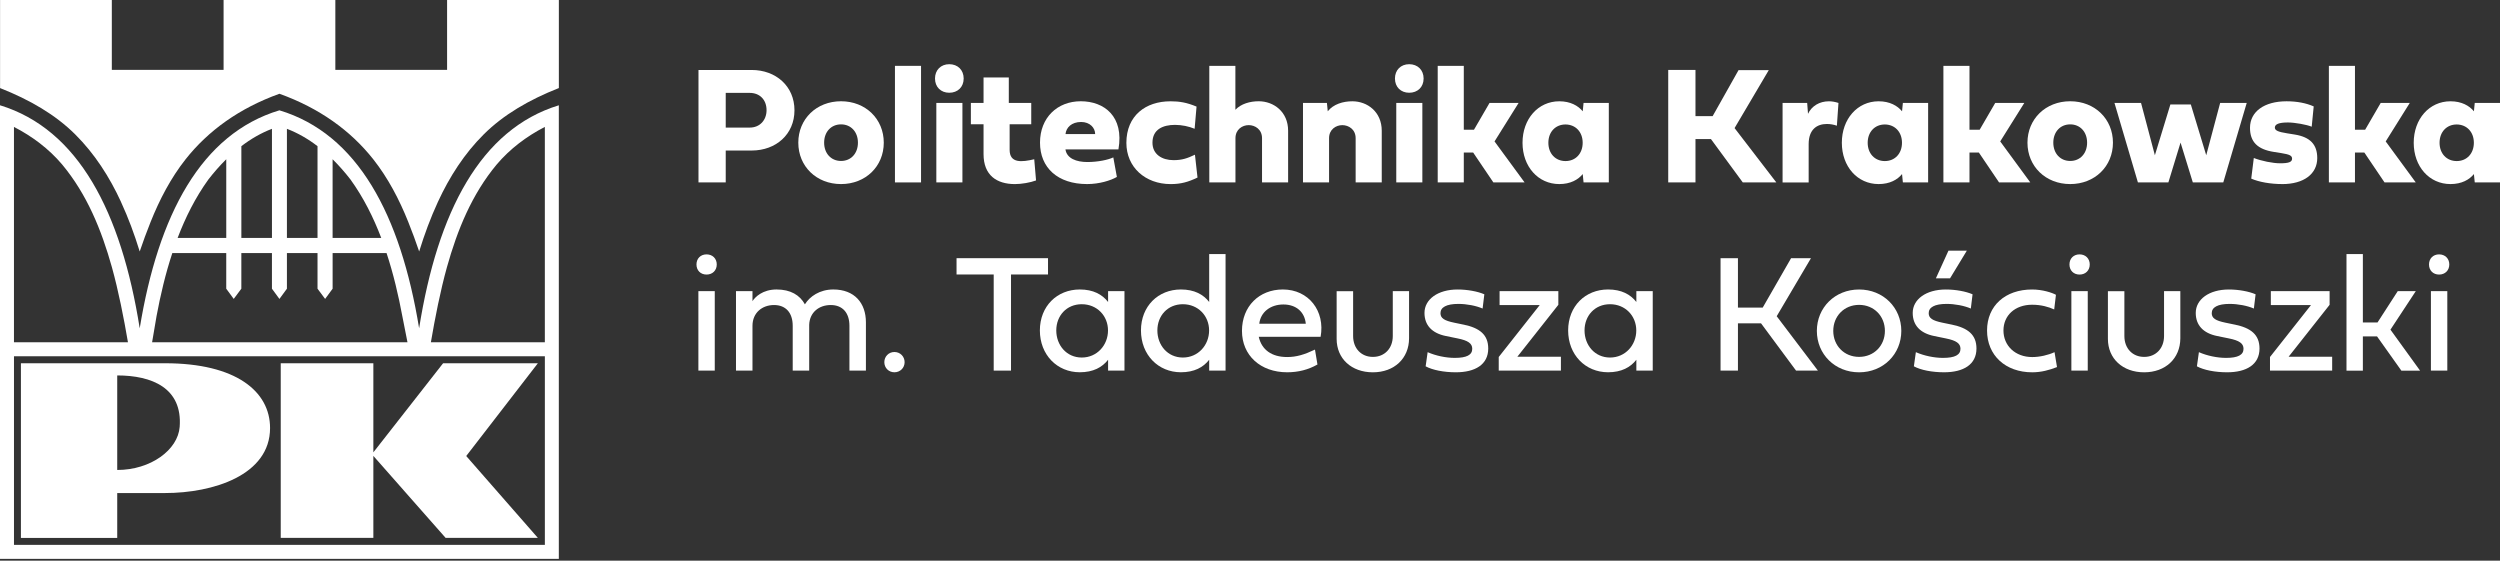
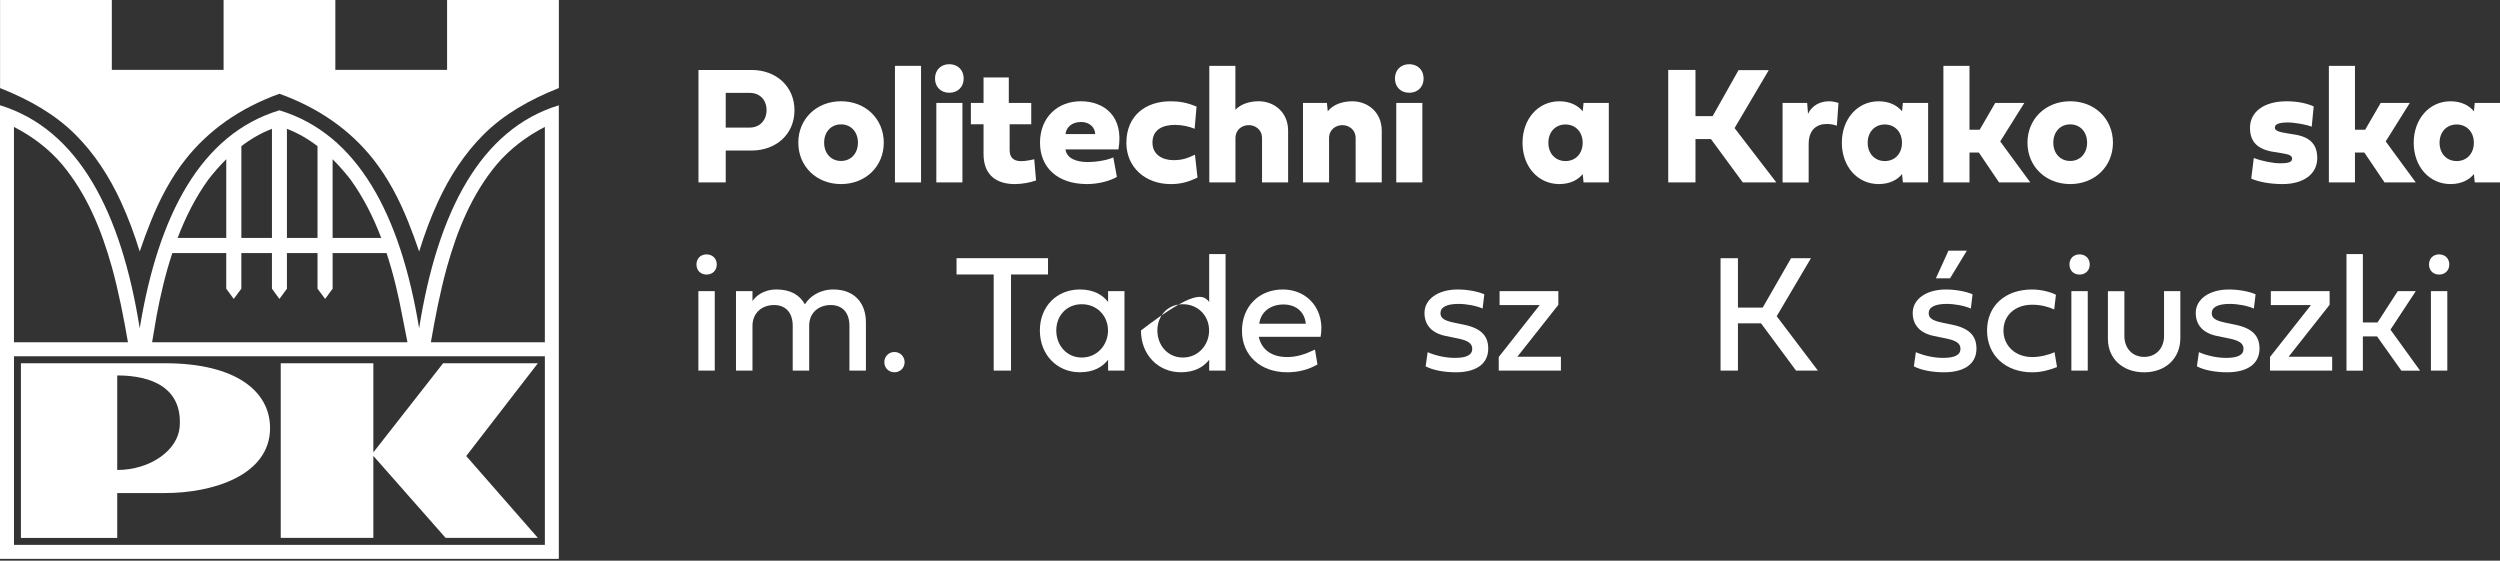
<svg xmlns="http://www.w3.org/2000/svg" width="272" height="61" viewBox="0 0 272 61" fill="none">
  <rect x="0" y="0" width="272" height="61" fill="#333333" stroke="none" />
  <path fill-rule="evenodd" clip-rule="evenodd" d="M17.964 39.524H2.276V58.526H12.754V53.643H17.964C23.187 53.643 29.383 51.7 29.383 46.569C29.383 42.57 25.66 39.522 17.964 39.522V39.524ZM19.549 46.442C19.36 48.95 16.396 51.133 12.754 51.133V40.847C16.52 40.847 19.866 42.207 19.549 46.442Z" fill="white" />
  <path fill-rule="evenodd" clip-rule="evenodd" d="M30.544 39.522V58.523H40.621V49.602L48.484 58.523H58.52L50.725 49.615L58.52 39.522H48.209L40.621 49.216V39.522H30.544Z" fill="white" />
  <path d="M13.164 21.971C13.974 23.732 14.609 25.446 15.201 27.361C15.564 26.278 15.956 25.231 16.383 24.156C17.361 21.704 18.597 19.349 20.19 17.333C22.655 14.214 26.042 11.77 30.398 10.202C30.398 10.202 30.4 10.202 30.402 10.202C30.402 10.202 30.404 10.202 30.407 10.202C34.763 11.77 38.15 14.216 40.614 17.333C42.208 19.351 43.444 21.704 44.422 24.156C44.85 25.231 45.241 26.278 45.605 27.361C46.2 25.446 46.832 23.732 47.643 21.971C48.909 19.225 50.522 16.721 52.619 14.632C54.775 12.482 57.559 10.861 60.804 9.58V0H48.643V7.598H36.485V0H24.326V7.598H12.166V0H0.007V9.582C3.252 10.861 6.036 12.482 8.192 14.632C10.289 16.721 11.902 19.225 13.168 21.971H13.164Z" fill="white" />
  <path d="M45.601 35.721C43.578 23.354 38.911 14.567 30.4 12.002C21.891 14.565 17.222 23.354 15.201 35.721C13.193 23.058 8.524 14.059 0 11.453V60.806H60.8V11.455C52.276 14.061 47.607 23.06 45.599 35.723L45.601 35.721ZM36.187 17.341V17.326C36.888 18.017 37.549 18.776 38.139 19.538C39.557 21.509 40.625 23.65 41.481 25.889H36.187V17.339V17.341ZM31.217 14.016C32.397 14.466 33.521 15.114 34.546 15.904V25.889H31.217V14.016ZM26.26 15.904C27.286 15.114 28.41 14.466 29.589 14.016V25.889H26.26V15.904ZM22.665 19.538C23.255 18.776 23.916 18.017 24.617 17.326V25.889H19.324C20.179 23.65 21.248 21.509 22.665 19.538ZM17.02 34.453C17.455 32.115 18.002 29.791 18.747 27.537H24.615V31.411L25.43 32.522L26.258 31.411V27.537H29.587V31.411L30.402 32.524L31.217 31.411V27.537H34.546V31.411L35.374 32.522L36.189 31.411V27.537H42.058C42.802 29.791 43.349 32.115 43.784 34.453L44.333 37.239H16.548L17.022 34.453H17.02ZM1.521 13.81C3.516 14.838 5.309 16.185 6.754 17.888C9.466 21.142 11.038 25.014 12.175 29.071C12.891 31.647 13.472 34.603 13.921 37.237H1.519V13.808L1.521 13.81ZM59.281 59.285H1.521V38.762H59.281V59.285ZM59.281 37.239H46.88C47.33 34.605 47.909 31.649 48.625 29.073C49.762 25.016 51.334 21.142 54.046 17.89C55.491 16.187 57.287 14.835 59.279 13.808V37.241L59.281 37.239Z" fill="white" />
  <path d="M81.779 16.378H78.959V19.847H75.995V7.613H81.779C84.42 7.613 86.438 9.378 86.438 12C86.438 14.621 84.42 16.378 81.779 16.378ZM78.959 10.108V13.881H81.571C82.698 13.881 83.401 13.042 83.401 11.989C83.401 10.854 82.661 10.106 81.571 10.106H78.959V10.108Z" fill="white" />
  <path d="M96.155 15.522C96.155 18.098 94.182 20.027 91.505 20.027C88.828 20.027 86.855 18.098 86.855 15.522C86.855 12.946 88.828 11.017 91.505 11.017C94.182 11.017 96.155 12.946 96.155 15.522ZM89.666 15.522C89.666 16.693 90.424 17.513 91.505 17.513C92.586 17.513 93.343 16.693 93.343 15.522C93.343 14.351 92.586 13.531 91.505 13.531C90.424 13.531 89.666 14.351 89.666 15.522Z" fill="white" />
  <path d="M100.209 19.847H97.371V7.165H100.209V19.847Z" fill="white" />
  <path d="M101.729 8.542C101.729 7.624 102.36 6.985 103.28 6.985C104.2 6.985 104.848 7.615 104.848 8.542C104.848 9.469 104.2 10.091 103.28 10.091C102.36 10.091 101.729 9.46 101.729 8.542ZM104.711 19.847H101.873V11.2H104.711V19.847Z" fill="white" />
  <path d="M109.848 13.514V16.307C109.848 17.775 111.154 17.65 112.525 17.326L112.722 19.632C112.092 19.866 111.146 20.029 110.425 20.029C108.443 20.029 107.01 19.075 107.01 16.768V13.517H105.631V11.202H107.01V8.428H109.758V11.202H112.199V13.517H109.848V13.514Z" fill="white" />
  <path d="M121.514 19.253C120.839 19.641 119.603 20.027 118.28 20.027C115.071 20.027 113.153 18.244 113.153 15.522C113.153 12.8 115.037 11.017 117.587 11.017C120.137 11.017 122.316 12.665 121.686 16.252H115.92C116.064 17.251 117.136 17.629 118.299 17.629C119.462 17.629 120.579 17.386 121.128 17.125L121.516 19.25L121.514 19.253ZM119.153 14.587C119.153 13.911 118.584 13.272 117.63 13.272C116.585 13.272 116 13.875 115.927 14.587H119.153Z" fill="white" />
  <path d="M127.338 11.02C128.329 11.02 129.122 11.155 130.184 11.597L129.976 14.01C129.345 13.748 128.571 13.587 127.84 13.587C126.542 13.587 125.388 14.066 125.388 15.524C125.388 16.777 126.407 17.425 127.685 17.425C128.623 17.425 129.2 17.217 130.01 16.831L130.289 19.317C129.29 19.795 128.505 20.029 127.37 20.029C124.603 20.029 122.55 18.191 122.55 15.544C122.55 12.57 124.659 11.022 127.336 11.022L127.338 11.02Z" fill="white" />
  <path d="M134.407 11.946C135.029 11.288 136.003 11.017 136.949 11.017C138.579 11.017 140.147 12.161 140.147 14.224V19.845H137.309V15.035C137.309 14.072 136.544 13.613 135.859 13.613C135.175 13.613 134.418 14.072 134.418 15.035V19.845H131.572V7.163H134.41V11.946H134.407Z" fill="white" />
  <path d="M147.494 19.847V15.037C147.494 14.074 146.728 13.615 146.044 13.615C145.36 13.615 144.602 14.074 144.602 15.037V19.847H141.765V11.2H144.369L144.459 12.109C145.072 11.335 146.117 11.02 147.136 11.02C148.766 11.02 150.334 12.163 150.334 14.226V19.847H147.496H147.494Z" fill="white" />
  <path d="M151.771 8.542C151.771 7.624 152.401 6.985 153.321 6.985C154.241 6.985 154.889 7.615 154.889 8.542C154.889 9.469 154.241 10.091 153.321 10.091C152.401 10.091 151.771 9.46 151.771 8.542ZM154.752 19.847H151.914V11.2H154.752V19.847Z" fill="white" />
-   <path d="M159.258 14.117H160.367L162.062 11.198H165.226L162.605 15.387L165.876 19.847H162.478L160.279 16.595H159.261V19.847H156.423V7.165H159.261V14.12L159.258 14.117Z" fill="white" />
  <path d="M172.291 19.847L172.201 18.937C171.706 19.551 170.867 20.027 169.651 20.027C167.345 20.027 165.65 18.118 165.65 15.533C165.65 12.948 167.345 11.02 169.651 11.02C170.867 11.02 171.706 11.507 172.201 12.109L172.291 11.2H175.039V19.847H172.291ZM168.462 15.533C168.462 16.704 169.228 17.524 170.328 17.524C171.429 17.524 172.195 16.704 172.195 15.533C172.195 14.362 171.429 13.551 170.328 13.542C169.23 13.542 168.462 14.362 168.462 15.533Z" fill="white" />
  <path d="M186.334 12.639L189.154 7.63H192.443L188.721 13.935L193.262 19.845H189.613L186.154 15.134H184.468V19.845H181.503V7.611H184.468V12.637H186.334V12.639Z" fill="white" />
  <path d="M198.97 11.02C199.313 11.02 199.662 11.082 200.025 11.2L199.853 13.677C199.493 13.551 199.124 13.489 198.764 13.489C197.691 13.489 196.782 14.074 196.782 15.687V19.849H193.944V11.202H196.621L196.711 12.382C197.116 11.526 197.972 11.022 198.972 11.022L198.97 11.02Z" fill="white" />
  <path d="M207.033 19.847L206.942 18.937C206.447 19.551 205.608 20.027 204.392 20.027C202.086 20.027 200.392 18.118 200.392 15.533C200.392 12.948 202.086 11.02 204.392 11.02C205.608 11.02 206.447 11.507 206.942 12.109L207.033 11.2H209.78V19.847H207.033ZM203.204 15.533C203.204 16.704 203.97 17.524 205.07 17.524C206.17 17.524 206.936 16.704 206.936 15.533C206.936 14.362 206.17 13.551 205.07 13.542C203.972 13.542 203.204 14.362 203.204 15.533Z" fill="white" />
  <path d="M214.278 14.117H215.387L217.081 11.198H220.245L217.624 15.387L220.895 19.847H217.498L215.299 16.595H214.28V19.847H211.442V7.165H214.28V14.12L214.278 14.117Z" fill="white" />
  <path d="M229.889 15.522C229.889 18.098 227.915 20.027 225.239 20.027C222.562 20.027 220.588 18.098 220.588 15.522C220.588 12.946 222.562 11.017 225.239 11.017C227.915 11.017 229.889 12.946 229.889 15.522ZM223.4 15.522C223.4 16.693 224.158 17.513 225.239 17.513C226.32 17.513 227.077 16.693 227.077 15.522C227.077 14.351 226.32 13.531 225.239 13.531C224.158 13.531 223.4 14.351 223.4 15.522Z" fill="white" />
-   <path d="M238.363 11.369L240.038 16.891L241.553 11.198H244.444L241.894 19.845H238.578L237.244 15.512L235.92 19.845H232.604L230.054 11.198H232.945L234.451 16.891L236.137 11.369H238.363Z" fill="white" />
  <path d="M248.314 20.027C247.035 20.027 245.763 19.802 244.935 19.433L245.214 17.189C246.042 17.513 247.278 17.766 248.071 17.766C249.017 17.766 249.378 17.631 249.378 17.262C249.378 16.938 249.116 16.803 248.215 16.659L247.413 16.532C245.611 16.254 244.8 15.434 244.8 13.903C244.8 12.146 246.351 11.02 248.775 11.02C249.884 11.02 250.9 11.208 251.731 11.577L251.514 13.785C250.965 13.559 249.676 13.325 248.927 13.325C247.962 13.325 247.503 13.506 247.503 13.883C247.503 14.19 247.855 14.351 248.837 14.505L249.676 14.64C251.342 14.911 252.117 15.722 252.117 17.2C252.117 18.929 250.647 20.029 248.314 20.029V20.027Z" fill="white" />
  <path d="M256.218 14.117H257.327L259.021 11.198H262.185L259.564 15.387L262.835 19.847H259.437L257.239 16.595H256.22V19.847H253.382V7.165H256.22V14.12L256.218 14.117Z" fill="white" />
  <path d="M269.252 19.847L269.162 18.937C268.667 19.551 267.828 20.027 266.612 20.027C264.306 20.027 262.612 18.118 262.612 15.533C262.612 12.948 264.306 11.02 266.612 11.02C267.828 11.02 268.667 11.507 269.162 12.109L269.252 11.2H272V19.847H269.252ZM265.424 15.533C265.424 16.704 266.189 17.524 267.29 17.524C268.39 17.524 269.156 16.704 269.156 15.533C269.156 14.362 268.39 13.551 267.29 13.542C266.191 13.542 265.424 14.362 265.424 15.533Z" fill="white" />
  <path d="M75.776 28.775C75.776 28.127 76.226 27.676 76.874 27.676C77.522 27.676 77.983 28.127 77.983 28.775C77.983 29.422 77.524 29.873 76.874 29.873C76.224 29.873 75.776 29.422 75.776 28.775ZM75.984 40.322V31.675H77.766V40.322H75.984Z" fill="white" />
  <path d="M87.575 33.108C88.098 32.26 89.177 31.495 90.664 31.495C92.97 31.495 94.212 32.973 94.212 35.071V40.322H92.418V35.448C92.418 34.015 91.653 33.187 90.383 33.187C89.113 33.187 88.086 33.981 88.04 35.341V40.322H86.247V35.448C86.247 34.015 85.482 33.187 84.212 33.187C82.942 33.187 81.87 34.015 81.87 35.448V40.322H80.076V31.675H81.87V32.765C82.148 32.323 82.968 31.495 84.491 31.495C86.014 31.495 87.022 32.108 87.571 33.108H87.575Z" fill="white" />
  <path d="M97.313 38.297C97.944 38.297 98.422 38.792 98.422 39.406C98.422 40.019 97.944 40.504 97.313 40.504C96.682 40.504 96.215 40.017 96.215 39.406C96.215 38.794 96.682 38.297 97.313 38.297Z" fill="white" />
  <path d="M108.115 29.864H104.072V28.09H114.024V29.864H109.998V40.322H108.115V29.864Z" fill="white" />
  <path d="M113.138 35.954C113.138 33.297 115.022 31.495 117.48 31.495C118.947 31.495 119.921 32.035 120.56 32.855V31.675H122.342V40.322H120.56V39.142C119.921 39.962 118.947 40.502 117.48 40.502C115.022 40.502 113.138 38.61 113.138 35.952V35.954ZM117.696 33.099C116.03 33.099 114.923 34.361 114.923 35.954C114.923 37.548 116.032 38.9 117.696 38.9C119.361 38.9 120.551 37.548 120.551 35.954C120.551 34.361 119.354 33.099 117.696 33.099Z" fill="white" />
-   <path d="M124.137 35.954C124.137 33.297 126.021 31.495 128.479 31.495C129.946 31.495 130.92 32.035 131.559 32.855V27.64H133.341V40.322H131.559V39.142C130.92 39.962 129.946 40.502 128.479 40.502C126.021 40.502 124.137 38.61 124.137 35.952V35.954ZM128.695 33.099C127.029 33.099 125.922 34.361 125.922 35.954C125.922 37.548 127.031 38.9 128.695 38.9C130.36 38.9 131.55 37.548 131.55 35.954C131.55 34.361 130.353 33.099 128.695 33.099Z" fill="white" />
+   <path d="M124.137 35.954C129.946 31.495 130.92 32.035 131.559 32.855V27.64H133.341V40.322H131.559V39.142C130.92 39.962 129.946 40.502 128.479 40.502C126.021 40.502 124.137 38.61 124.137 35.952V35.954ZM128.695 33.099C127.029 33.099 125.922 34.361 125.922 35.954C125.922 37.548 127.031 38.9 128.695 38.9C130.36 38.9 131.55 37.548 131.55 35.954C131.55 34.361 130.353 33.099 128.695 33.099Z" fill="white" />
  <path d="M143.341 39.657C142.341 40.225 141.252 40.504 140.044 40.504C137.136 40.504 135.126 38.666 135.126 35.999C135.126 33.333 136.99 31.495 139.575 31.495C142.384 31.495 144.195 33.837 143.682 36.647H136.953C137.269 38.061 138.367 38.846 140.042 38.846C141.05 38.846 141.915 38.584 143.069 38.035L143.339 39.657H143.341ZM142.071 35.225C141.953 33.972 141.052 33.127 139.63 33.127C138.208 33.127 137.144 33.974 137.009 35.225H142.071Z" fill="white" />
-   <path d="M151.532 31.677H153.306V36.813C153.298 39.001 151.693 40.507 149.37 40.507C147.047 40.507 145.426 39.029 145.426 36.869V31.68H147.219V36.562C147.219 37.894 148.092 38.831 149.372 38.831C150.653 38.831 151.535 37.894 151.535 36.562V31.68L151.532 31.677Z" fill="white" />
  <path d="M159.226 35.315C160.983 35.676 161.92 36.414 161.92 37.92C161.92 39.668 160.498 40.505 158.398 40.505C157.084 40.505 155.859 40.262 155.11 39.857L155.327 38.316C156.211 38.705 157.317 38.938 158.28 38.938C159.578 38.938 160.181 38.615 160.181 37.947C160.181 37.362 159.713 37.047 158.596 36.821L157.317 36.56C155.794 36.253 154.984 35.38 154.984 34.045C154.984 32.578 156.425 31.497 158.587 31.497C159.651 31.497 160.775 31.705 161.496 32.02L161.307 33.569C160.603 33.263 159.578 33.065 158.677 33.065C157.371 33.065 156.723 33.434 156.723 34.073C156.723 34.614 157.129 34.884 158.218 35.109L159.226 35.318V35.315Z" fill="white" />
  <path d="M163.064 38.838L167.523 33.19H163.154V31.677H169.548V33.164L165.088 38.812H169.827V40.325H163.062V38.838H163.064Z" fill="white" />
-   <path d="M170.614 35.954C170.614 33.297 172.497 31.495 174.955 31.495C176.422 31.495 177.396 32.035 178.035 32.855V31.675H179.818V40.322H178.035V39.142C177.396 39.962 176.422 40.502 174.955 40.502C172.497 40.502 170.614 38.61 170.614 35.952V35.954ZM175.172 33.099C173.505 33.099 172.398 34.361 172.398 35.954C172.398 37.548 173.507 38.9 175.172 38.9C176.836 38.9 178.027 37.548 178.027 35.954C178.027 34.361 176.83 33.099 175.172 33.099Z" fill="white" />
  <path d="M191.782 33.468L194.871 28.09H197.033L193.305 34.406L197.79 40.324H195.411L191.602 35.18H189.088V40.324H187.196V28.09H189.088V33.468H191.782Z" fill="white" />
-   <path d="M202.268 31.497C204.898 31.497 206.863 33.471 206.863 36.002C206.863 38.533 204.9 40.507 202.268 40.507C199.637 40.507 197.674 38.533 197.674 36.002C197.674 33.471 199.637 31.497 202.268 31.497ZM202.268 38.829C203.899 38.829 205.078 37.596 205.078 36C205.078 34.404 203.899 33.17 202.268 33.17C200.638 33.17 199.459 34.404 199.459 36C199.459 37.596 200.638 38.829 202.268 38.829Z" fill="white" />
  <path d="M212.345 35.315C214.102 35.676 215.039 36.414 215.039 37.919C215.039 39.668 213.617 40.504 211.517 40.504C210.203 40.504 208.978 40.262 208.229 39.856L208.446 38.316C209.33 38.705 210.436 38.938 211.4 38.938C212.697 38.938 213.3 38.614 213.3 37.947C213.3 37.362 212.832 37.046 211.715 36.821L210.436 36.559C208.914 36.253 208.103 35.38 208.103 34.045C208.103 32.578 209.544 31.497 211.706 31.497C212.77 31.497 213.894 31.705 214.615 32.02L214.426 33.569C213.722 33.262 212.697 33.065 211.796 33.065C210.49 33.065 209.842 33.434 209.842 34.073C209.842 34.614 210.248 34.884 211.337 35.109L212.345 35.317V35.315ZM212.165 30.281H210.625L211.994 27.271H213.993L212.165 30.281Z" fill="white" />
  <path d="M221.092 31.497C222.236 31.497 223.28 31.849 223.686 32.074L223.497 33.668C222.883 33.389 222.083 33.155 221.092 33.155C219.246 33.155 217.976 34.309 217.976 35.957C217.976 37.604 219.246 38.848 221.109 38.848C221.92 38.848 222.847 38.632 223.533 38.316L223.803 39.938C222.976 40.262 222.083 40.507 221.109 40.507C218.19 40.507 216.191 38.66 216.191 35.957C216.191 33.254 218.182 31.497 221.09 31.497H221.092Z" fill="white" />
  <path d="M225.157 28.775C225.157 28.127 225.607 27.676 226.255 27.676C226.903 27.676 227.364 28.127 227.364 28.775C227.364 29.422 226.905 29.873 226.255 29.873C225.605 29.873 225.157 29.422 225.157 28.775ZM225.365 40.322V31.675H227.147V40.322H225.365Z" fill="white" />
  <path d="M235.446 31.677H237.22V36.813C237.211 39.001 235.607 40.507 233.284 40.507C230.961 40.507 229.34 39.029 229.34 36.869V31.68H231.133V36.562C231.133 37.894 232.006 38.831 233.286 38.831C234.567 38.831 235.448 37.894 235.448 36.562V31.68L235.446 31.677Z" fill="white" />
  <path d="M243.14 35.315C244.897 35.676 245.834 36.414 245.834 37.92C245.834 39.668 244.412 40.505 242.312 40.505C240.997 40.505 239.773 40.262 239.024 39.857L239.241 38.316C240.124 38.705 241.231 38.938 242.194 38.938C243.492 38.938 244.095 38.615 244.095 37.947C244.095 37.362 243.627 37.047 242.51 36.821L241.231 36.56C239.708 36.253 238.897 35.38 238.897 34.045C238.897 32.578 240.339 31.497 242.501 31.497C243.565 31.497 244.689 31.705 245.409 32.02L245.221 33.569C244.517 33.263 243.492 33.065 242.591 33.065C241.285 33.065 240.637 33.434 240.637 34.073C240.637 34.614 241.042 34.884 242.132 35.109L243.14 35.318V35.315Z" fill="white" />
  <path d="M246.977 38.838L251.437 33.19H247.067V31.677H253.461V33.164L249.002 38.812H253.74V40.325H246.975V38.838H246.977Z" fill="white" />
  <path d="M257.082 35.082H258.676L260.874 31.677H262.837L260.081 35.867L263.305 40.327H261.269L258.62 36.598H257.08V40.327H255.298V27.645H257.08V35.086L257.082 35.082Z" fill="white" />
  <path d="M264.276 28.775C264.276 28.127 264.727 27.676 265.374 27.676C266.022 27.676 266.483 28.127 266.483 28.775C266.483 29.422 266.024 29.873 265.374 29.873C264.724 29.873 264.276 29.422 264.276 28.775ZM264.484 40.322V31.675H266.267V40.322H264.484Z" fill="white" />
</svg>